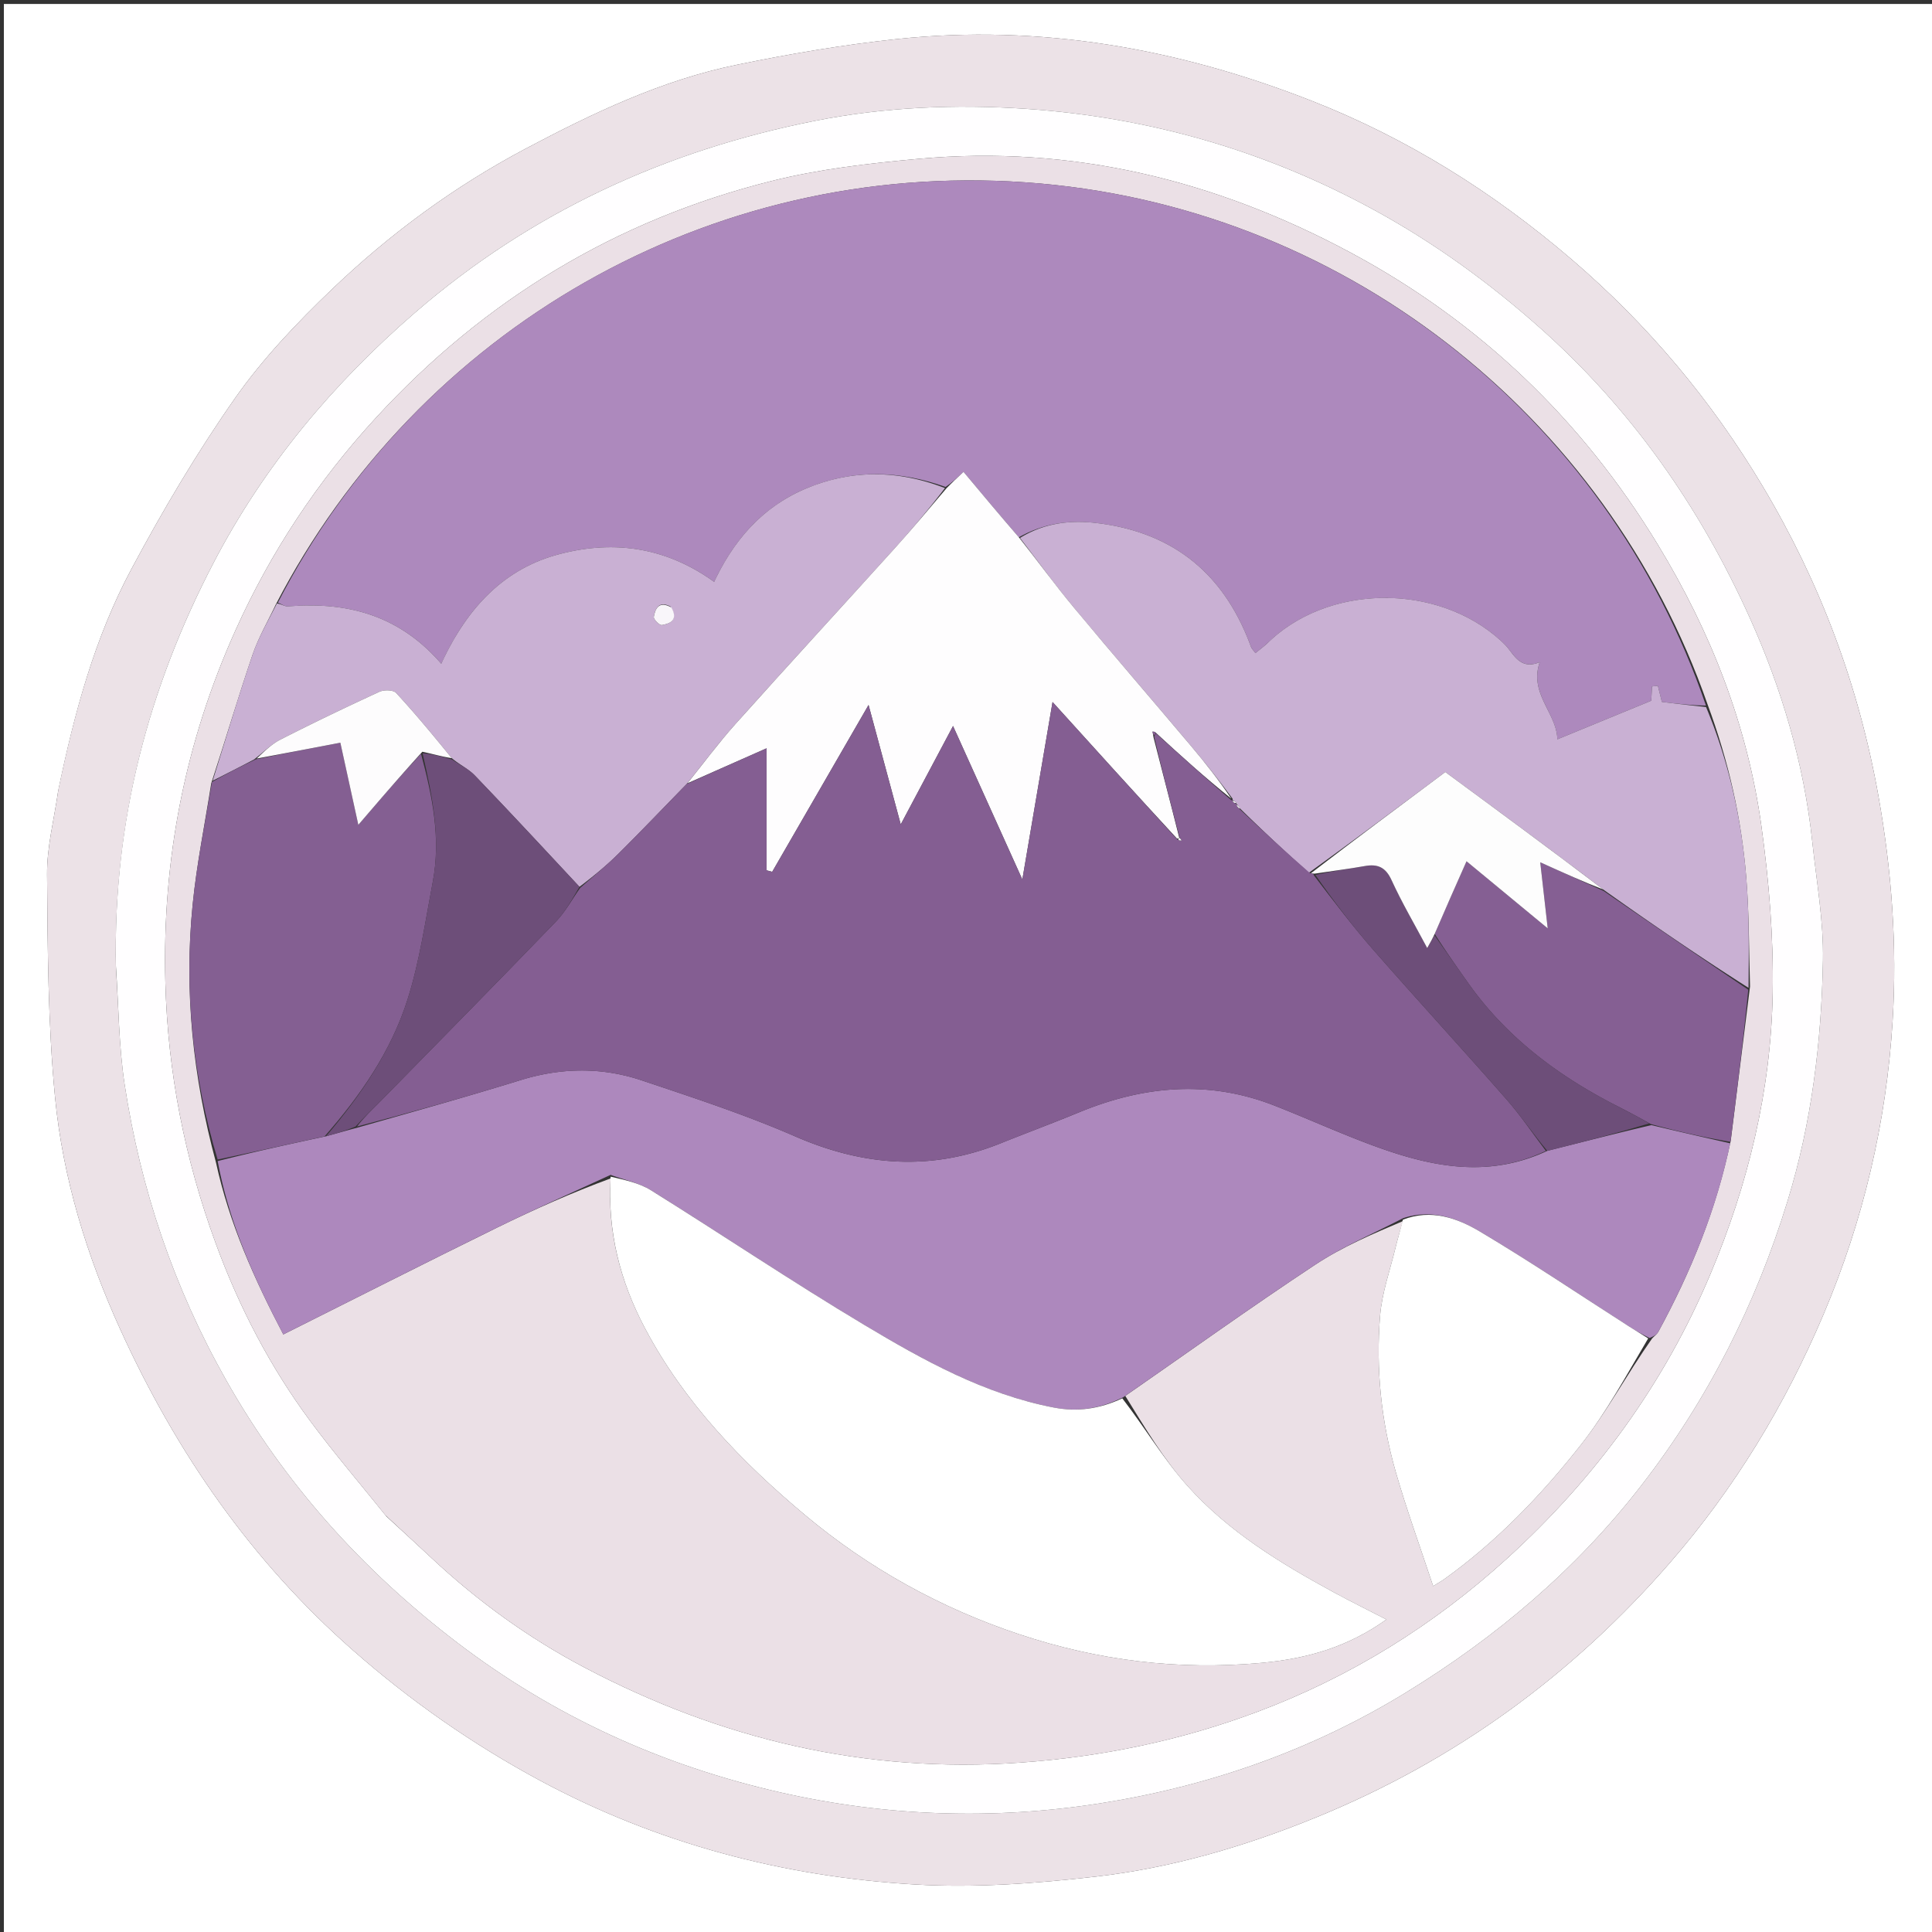
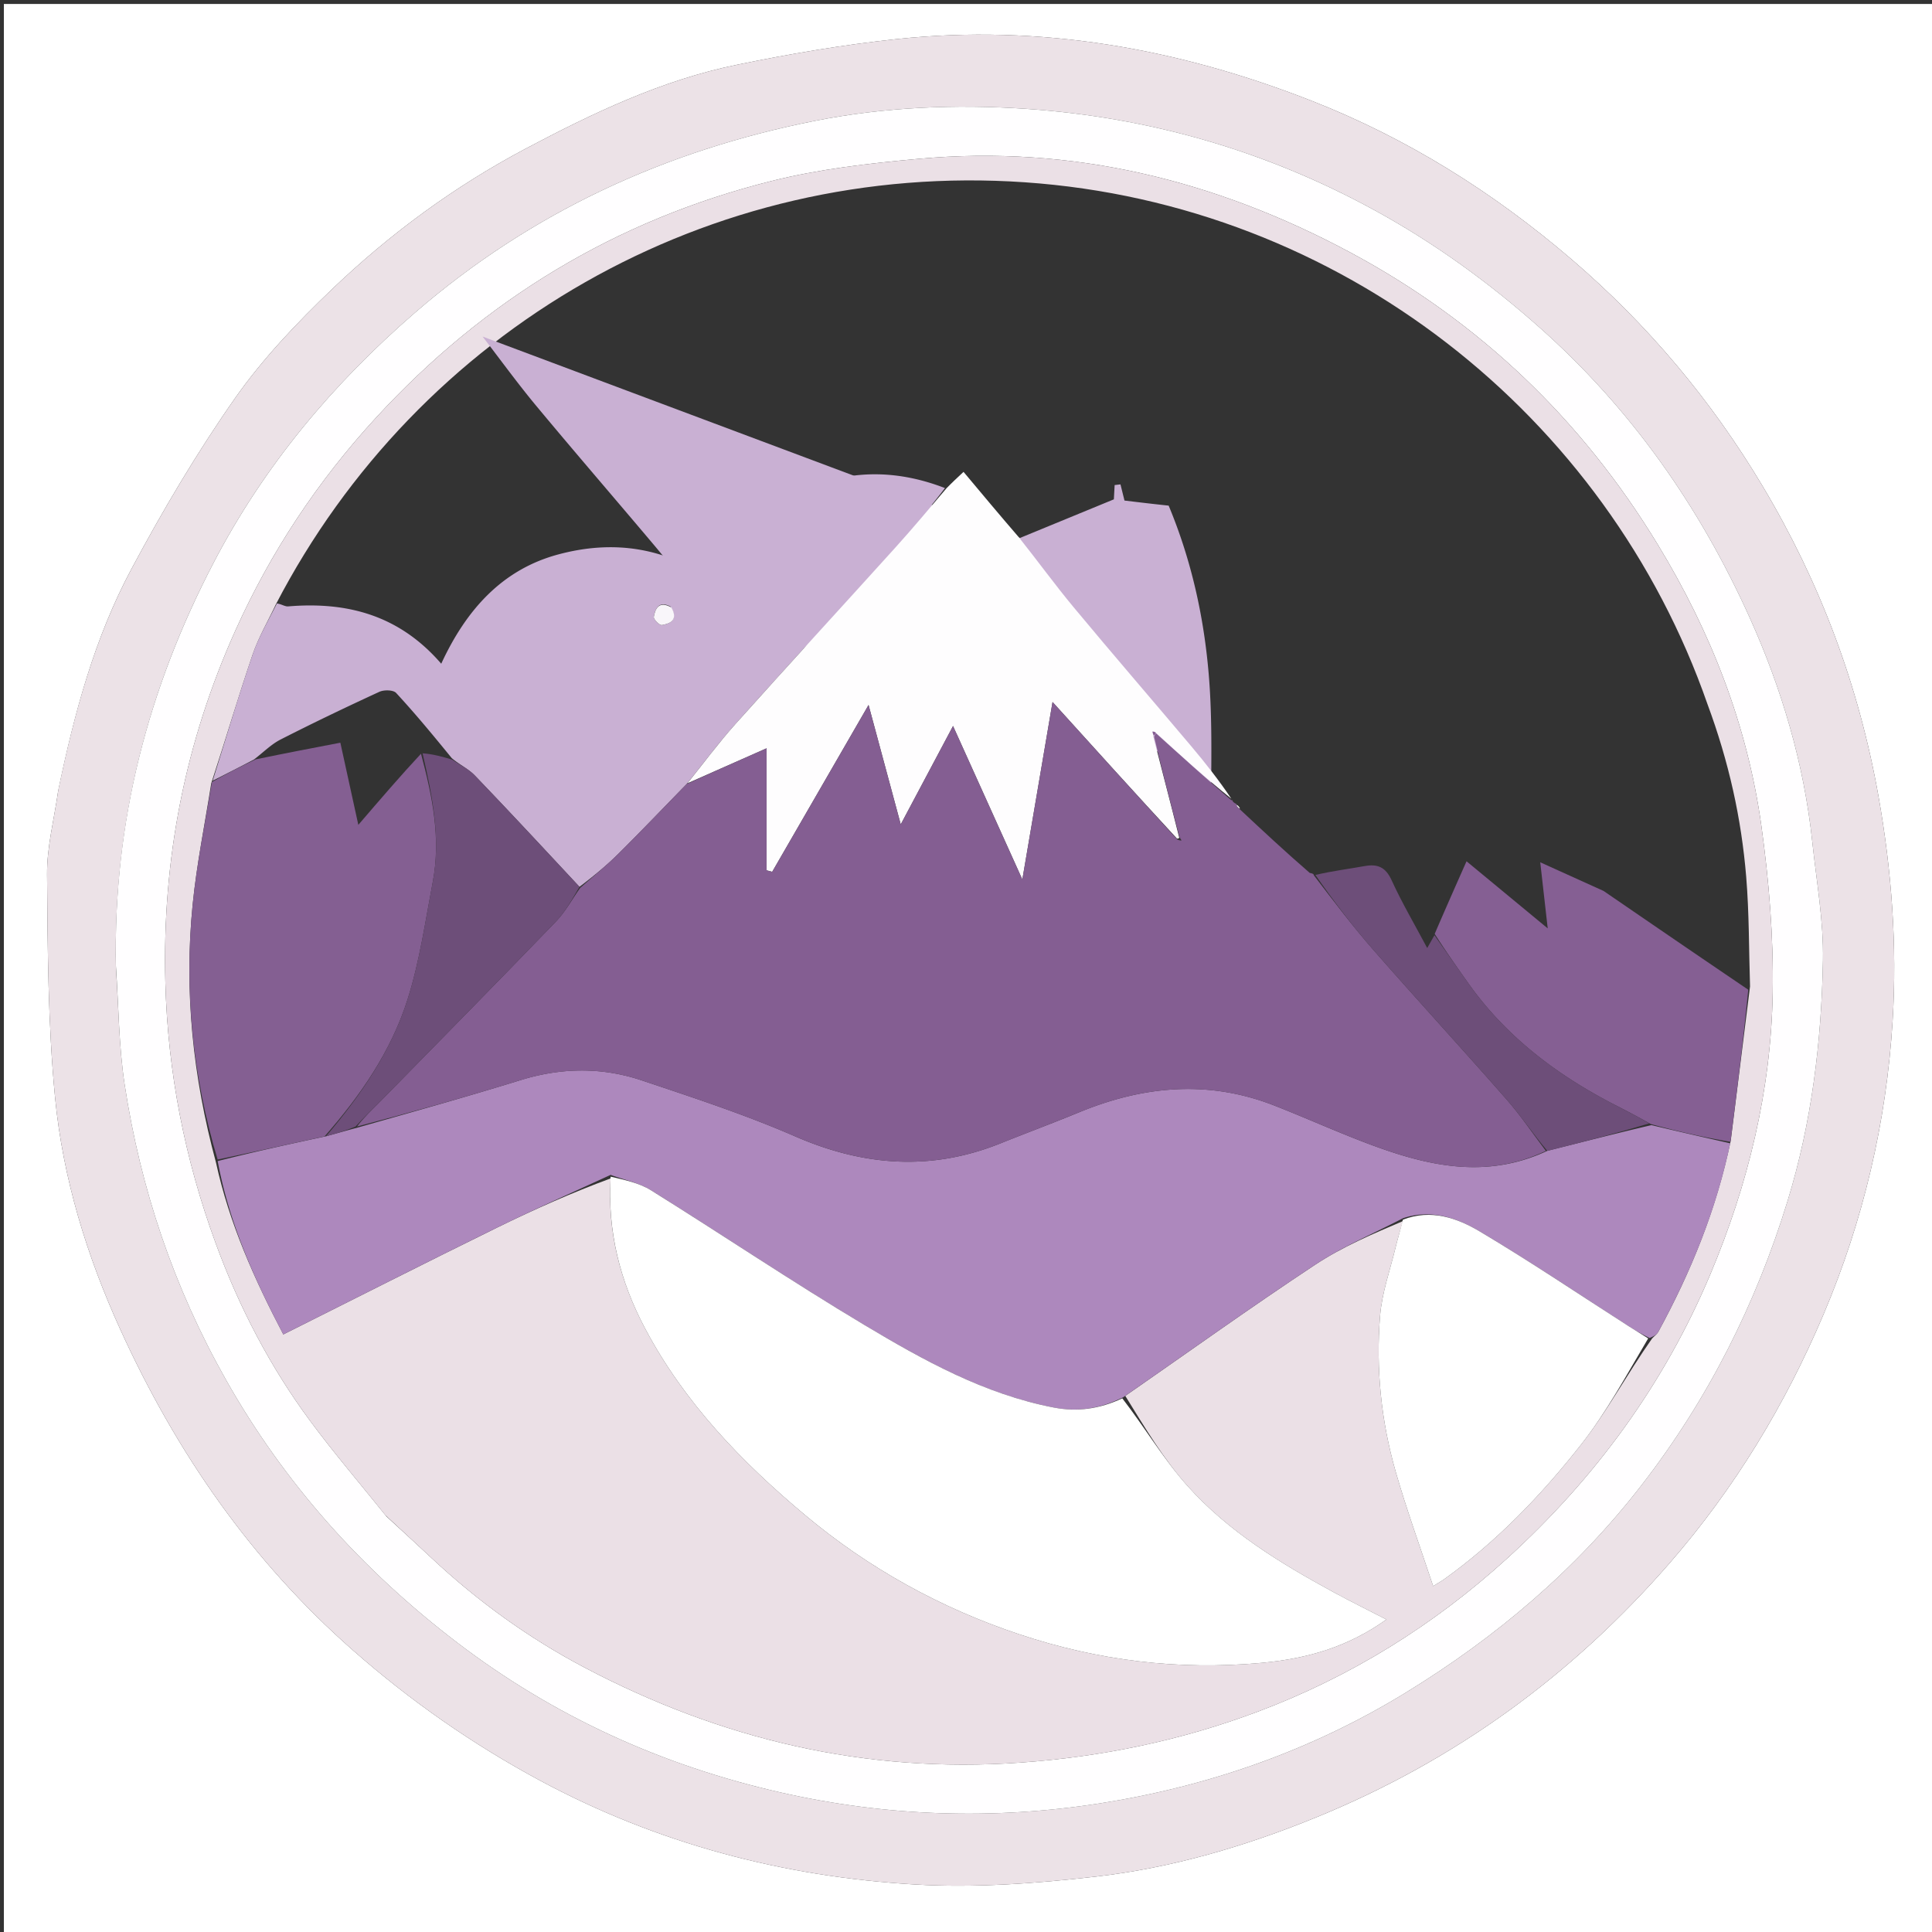
<svg xmlns="http://www.w3.org/2000/svg" data-bbox="1 1.021 499.916 499.833" viewBox="0 0 500 500" data-type="ugc">
  <rect x="0" y="0" width="500" height="500" fill="#333333" stroke="none" />
  <g>
    <path d="M1 173V1.021h499.916v499.833H1zm14.048 31.725c-1.014 7.203-2.926 14.413-2.868 21.608.155 19.25.22 38.586 2.072 57.718 2.02 20.878 8.218 40.997 16.924 60.11 14.41 31.635 33.747 59.697 60.097 82.873 14.955 13.153 31.07 24.398 48.495 33.772 30.27 16.282 62.92 24.887 97.043 26.897 15.486.912 31.243-.258 46.701-2.026 19.64-2.246 38.588-7.794 56.98-15.292 35.926-14.649 66.337-36.755 91.747-66.014 16.724-19.258 29.72-40.736 39.658-64.139 10.332-24.328 16.304-49.795 17.914-76.08 1.188-19.385-.233-38.746-3.647-57.996-5.081-28.656-15.107-55.382-29.96-80.271-13.28-22.255-29.761-41.884-49.518-58.803-20.256-17.348-42.555-31.317-67.336-41.03-34.451-13.503-70.165-19.865-107.2-15.945-13.943 1.476-27.84 3.857-41.58 6.686-19.38 3.99-37.123 12.464-54.504 21.666-18.461 9.775-35.188 22.075-50.212 36.461-9.082 8.697-17.923 17.985-25.105 28.245-9.86 14.084-18.677 29.004-26.785 44.183-9.435 17.663-14.681 36.96-18.916 57.377" fill="#FFFFFF" />
    <path d="M15.117 204.298c4.166-19.99 9.412-39.287 18.847-56.95 8.108-15.18 16.925-30.099 26.785-44.183 7.182-10.26 16.023-19.548 25.105-28.245 15.024-14.386 31.75-26.686 50.212-36.46 17.381-9.203 35.125-17.678 54.504-21.667 13.74-2.83 27.637-5.21 41.58-6.686 37.035-3.92 72.749 2.442 107.2 15.945 24.781 9.713 47.08 23.682 67.336 41.03 19.757 16.92 36.238 36.548 49.519 58.803 14.852 24.889 24.878 51.615 29.96 80.27 3.413 19.251 4.834 38.612 3.646 57.998-1.61 26.284-7.582 51.751-17.914 76.08-9.939 23.402-22.934 44.88-39.658 64.138-25.41 29.26-55.821 51.365-91.748 66.014-18.39 7.498-37.34 13.046-56.979 15.292-15.458 1.768-31.215 2.938-46.701 2.026-34.122-2.01-66.774-10.615-97.043-26.897-17.425-9.374-33.54-20.62-48.495-33.772-26.35-23.176-45.687-51.238-60.097-82.873-8.706-19.113-14.903-39.232-16.924-60.11-1.852-19.132-1.917-38.467-2.072-57.718-.058-7.195 1.854-14.405 2.937-22.035M30 250.486c.71 10.08.74 20.266 2.263 30.223 4.123 26.963 12.714 52.458 26.18 76.323 15.182 26.907 35.378 49.358 59.794 68.004 25.033 19.118 53.104 31.902 83.877 38.872 27.376 6.2 54.987 7.118 82.56 2.8 28.109-4.4 54.722-13.697 79.128-28.653 23.426-14.355 44.102-31.846 61.002-53.657 17.197-22.195 29.59-46.8 37.825-73.61 6.234-20.298 8.761-41.161 9.15-62.222.189-10.188-1.673-20.425-2.753-30.624-2.15-20.313-7.91-39.704-16.267-58.221-12.918-28.626-30.59-53.867-54.238-74.89-13.24-11.771-27.421-22.03-42.913-30.496-28.089-15.349-58.25-23.998-90.096-26.17-18.241-1.244-36.594-.457-54.581 3.107-38.661 7.661-73.4 23.6-103.433 49.566-21.378 18.483-39.18 39.769-52.215 64.79-16.92 32.48-26.03 67.008-25.283 104.858" fill="#ECE2E7" />
    <path d="M30 249.988c-.748-37.352 8.364-71.88 25.283-104.36 13.035-25.021 30.837-46.307 52.215-64.79 30.034-25.966 64.772-41.905 103.433-49.566 17.987-3.564 36.34-4.35 54.581-3.107 31.847 2.172 62.007 10.821 90.096 26.17C371.1 62.8 385.28 73.06 398.52 84.83c23.647 21.023 41.32 46.264 54.238 74.89 8.357 18.517 14.117 37.908 16.267 58.221 1.08 10.2 2.942 20.436 2.753 30.624-.389 21.06-2.916 41.924-9.15 62.222-8.235 26.81-20.628 51.415-37.825 73.61-16.9 21.811-37.576 39.302-61.002 53.657-24.406 14.956-51.02 24.252-79.128 28.654-27.573 4.317-55.184 3.399-82.56-2.801-30.773-6.97-58.844-19.754-83.877-38.872-24.416-18.646-44.612-41.097-59.794-68.004-13.466-23.865-22.057-49.36-26.18-76.323-1.522-9.957-1.552-20.142-2.263-30.721m70.01 142.459c3.907 3.6 7.838 7.177 11.717 10.808 11.946 11.184 25.137 20.71 39.579 28.315 35.245 18.558 72.58 27.43 112.662 24.597 21.207-1.5 41.624-5.724 61.453-13.156 24.088-9.027 45.609-22.395 64.568-39.64 22.777-20.717 40.669-45.095 52.66-73.626 9.799-23.318 15.714-47.609 16.126-72.86.235-14.35-.952-28.849-2.923-43.084-3.617-26.123-13.085-50.274-26.806-72.845-19.715-32.432-46.231-57.734-79.562-75.61-34.804-18.664-71.962-27.857-111.641-24.249-12.81 1.165-25.756 2.637-38.193 5.752-40.166 10.062-74.243 30.673-102.324 61.232-15.086 16.418-27.23 34.695-36.364 54.998-13.052 29.009-19.02 59.297-18.166 91.216.625 23.352 5.047 45.708 13.036 67.498 6.039 16.468 14.054 31.933 24.499 46.026 6.111 8.247 12.794 16.071 19.679 24.628" fill="#FFFEFF" />
    <path d="M99.78 392.176c-6.655-8.286-13.338-16.11-19.45-24.357-10.444-14.093-18.46-29.558-24.498-46.026-7.989-21.79-12.411-44.146-13.036-67.498-.855-31.92 5.114-62.207 18.166-91.216 9.135-20.303 21.278-38.58 36.364-54.998 28.08-30.559 62.158-51.17 102.324-61.232 12.437-3.115 25.383-4.587 38.193-5.752 39.68-3.608 76.837 5.585 111.64 24.25 33.332 17.875 59.848 43.177 79.563 75.609 13.72 22.571 23.19 46.722 26.806 72.845 1.971 14.235 3.158 28.734 2.923 43.085-.412 25.25-6.327 49.541-16.127 72.859-11.99 28.53-29.882 52.909-52.659 73.627-18.96 17.244-40.48 30.612-64.568 39.64-19.829 7.43-40.246 11.656-61.453 13.155-40.081 2.834-77.417-6.04-112.662-24.597-14.442-7.604-27.633-17.13-39.58-28.315-3.878-3.631-7.81-7.207-11.945-11.08M54.666 202.719c-1.637 10.464-3.76 20.88-4.809 31.402-2.226 22.333-.004 44.36 6.05 66.791 3.413 15.65 9.886 30.057 17.415 44.437 18.829-9.425 37.056-18.67 55.399-27.681 9.664-4.749 19.53-9.089 29.301-12.691-.846 13.807 2.486 26.68 8.905 38.795 10.19 19.233 25.002 34.587 41.498 48.388 16.463 13.773 35.067 24.027 55.375 30.8 20.29 6.766 41.077 9.373 62.67 7.39 11.865-1.089 22.331-4.092 32.328-11.228-4.739-2.443-9.3-4.684-13.76-7.112-13.754-7.487-27.152-15.665-37.665-27.401-6.239-6.964-11.089-15.17-16.147-23.35 16.358-11.36 32.543-22.981 49.154-33.957 7.113-4.7 15.113-8.06 22.668-11.266-.62 2.228-1.304 4.44-1.845 6.687-1.433 5.944-3.56 11.842-4.047 17.868-1.102 13.635.284 27.207 4.07 40.373 2.813 9.778 6.313 19.358 9.672 29.527 1.677-1.041 2.233-1.345 2.745-1.711 13.606-9.73 25.126-21.712 35.392-34.73 6.721-8.523 11.918-18.249 18.535-27.668.552-.585 1.261-1.085 1.633-1.77 8.371-15.406 14.981-31.49 18.728-49.506 1.611-12.954 3.223-25.907 4.978-39.819-.301-9.458-.215-18.948-.993-28.367-1.244-15.085-4.493-29.794-10.025-44.696-26.073-74.839-94.996-129.41-176.646-135.046-81.956-5.659-157.037 38.29-193.851 109.226-2.044 4.35-4.509 8.559-6.049 13.081-3.67 10.777-6.902 21.702-10.68 33.234" fill="#EBE0E6" />
-     <path d="M71.914 155.965c36.294-70.497 111.375-114.447 193.33-108.788 81.65 5.637 150.574 60.207 176.254 135.428-4.144-.07-7.894-.522-11.41-.945l-1.037-4.185-1.51.176-.2 3.696-24.298 9.993c-.159-6.796-7.39-11.871-4.56-19.969-5.301 2.173-6.756-2.329-9.102-4.63-16.068-15.763-45-16.07-61.162-.483-1.013.978-2.163 1.814-3.32 2.774-.59-.828-.982-1.187-1.144-1.63-6.901-18.96-20.259-29.829-40.387-32.086-6.836-.766-13.418.196-19.698 3.728-4.94-5.725-9.58-11.272-14.307-16.923-1.605 1.493-2.935 2.73-4.651 3.9-11.882-4.24-23.403-4.544-34.885-.09-11.68 4.53-19.575 13.125-25.007 24.647-12.652-9.12-26.295-10.861-40.33-7.093-14.45 3.88-23.804 14.236-30.297 28.286-10.913-12.635-24.421-16.1-39.614-14.836-.856.071-1.775-.629-2.665-.97" fill="#AD89BD" />
    <path d="M158.025 304.054c-9.775 4.524-19.64 8.864-29.304 13.613-18.343 9.01-36.57 18.256-55.4 27.681-7.528-14.38-14-28.787-16.985-44.861 9.507-2.414 18.585-4.403 28.045-6.42 2.776-.746 5.17-1.464 7.952-2.185 14.402-4.103 28.465-8.042 42.413-12.355 10.52-3.252 21.007-3.386 31.323.07 13.363 4.477 26.817 8.878 39.716 14.496 17.674 7.699 35.135 9.034 53.119 1.815 6.783-2.723 13.636-5.273 20.394-8.057 16.612-6.845 33.4-8.418 50.442-1.759 8.2 3.205 16.231 6.853 24.47 9.95 15.046 5.658 30.258 9.245 46.227 1.797 9.109-2.28 17.849-4.548 26.958-6.657 7.041 1.676 13.713 3.193 20.386 4.71-3.597 17.23-10.207 33.313-18.578 48.72-.372.684-1.081 1.184-2.287 1.655a48 48 0 0 1-5.309-2.98c-12.836-8.223-25.486-16.758-38.579-24.55-5.926-3.527-12.672-5.916-19.937-3.463-7.598 3.968-15.598 7.326-22.711 12.027-16.611 10.976-32.796 22.597-49.72 34.323-6.117 3.017-11.82 3.828-17.961 2.643-17.973-3.467-33.689-12.22-49.057-21.406-18.67-11.16-36.733-23.333-55.203-34.836-3.095-1.927-6.924-2.677-10.414-3.97" fill="#AD88BD" />
    <path d="M158.023 304.515c3.492.833 7.32 1.583 10.416 3.51 18.47 11.503 36.532 23.676 55.203 34.836 15.368 9.186 31.084 17.939 49.057 21.406 6.14 1.185 11.844.374 17.753-2.377 5.832 7.547 10.682 15.754 16.92 22.718 10.514 11.736 23.912 19.914 37.666 27.4 4.46 2.429 9.021 4.67 13.76 7.113-9.997 7.136-20.463 10.139-32.327 11.228-21.594 1.983-42.382-.624-62.671-7.39-20.308-6.773-38.912-17.027-55.375-30.8-16.496-13.8-31.308-29.155-41.498-48.388-6.419-12.115-9.751-24.988-8.904-39.256" fill="#FFFFFF" />
-     <path d="M263.969 139.222c5.981-3.71 12.563-4.672 19.4-3.906 20.127 2.257 33.485 13.126 40.386 32.086.162.443.553.802 1.145 1.63 1.156-.96 2.306-1.796 3.32-2.774 16.16-15.587 45.093-15.28 61.161.483 2.346 2.301 3.8 6.803 9.103 4.63-2.83 8.098 4.4 13.173 4.559 19.969l24.299-9.993.2-3.696 1.509-.176 1.038 4.185c3.515.423 7.265.875 11.433 1.314 5.901 14.15 9.15 28.86 10.394 43.945.778 9.42.692 18.91.602 28.736-12.766-8.114-25.143-16.597-37.595-25.448-13.63-10.345-27.184-20.322-40.878-30.402-11.954 8.924-23.465 17.517-35.313 26.065a507 507 0 0 1-17.804-16.631c-.378-.634-.682-.936-.956-1.238.031.001.013.06-.046-.21-.37-.438-.679-.604-.956-.762.033.008.002.068.04-.303-3.533-4.773-7.035-9.234-10.69-13.568-10.133-12.02-20.416-23.915-30.466-36.003-4.83-5.81-9.27-11.945-13.885-17.933" fill="#C9B0D3" />
+     <path d="M263.969 139.222l24.299-9.993.2-3.696 1.509-.176 1.038 4.185c3.515.423 7.265.875 11.433 1.314 5.901 14.15 9.15 28.86 10.394 43.945.778 9.42.692 18.91.602 28.736-12.766-8.114-25.143-16.597-37.595-25.448-13.63-10.345-27.184-20.322-40.878-30.402-11.954 8.924-23.465 17.517-35.313 26.065a507 507 0 0 1-17.804-16.631c-.378-.634-.682-.936-.956-1.238.031.001.013.06-.046-.21-.37-.438-.679-.604-.956-.762.033.008.002.068.04-.303-3.533-4.773-7.035-9.234-10.69-13.568-10.133-12.02-20.416-23.915-30.466-36.003-4.83-5.81-9.27-11.945-13.885-17.933" fill="#C9B0D3" />
    <path d="M71.654 156.184c1.15.122 2.07.822 2.925.751 15.193-1.264 28.701 2.201 39.614 14.836 6.493-14.05 15.847-24.406 30.296-28.286 14.036-3.768 27.679-2.028 40.33 7.093 5.433-11.522 13.328-20.117 25.008-24.647 11.482-4.454 23.003-4.15 34.725.383a247 247 0 0 1-12.806 15.369c-13.776 15.25-27.691 30.376-41.401 45.685-4.388 4.899-8.305 10.22-12.645 15.548-6.074 6.215-11.87 12.3-17.839 18.21-3.077 3.048-6.465 5.78-9.891 8.381-9.136-9.807-18.039-19.393-27.1-28.825-1.627-1.693-3.908-2.756-5.951-4.473-4.808-5.902-9.456-11.53-14.403-16.88-.735-.795-3.134-.843-4.329-.293-8.603 3.96-17.149 8.056-25.586 12.357-2.416 1.231-4.414 3.281-6.876 5.17-3.744 1.973-7.218 3.73-10.69 5.488 3.408-10.865 6.64-21.79 10.31-32.567 1.54-4.522 4.005-8.73 6.309-13.3m101.868.79c-2.944-1.558-3.935.441-4.315 2.682-.104.61 1.485 2.211 2.083 2.108 2.217-.382 4.278-1.326 2.232-4.79" fill="#C9B0D3" />
    <path d="M54.85 202.385c3.657-2.092 7.13-3.85 11.314-5.862 7.658-1.584 14.605-2.913 21.918-4.313l4.653 21.264c5.813-6.77 10.982-12.79 16.217-18.402 2.99 11.15 5.167 21.998 3.048 33.157-1.933 10.186-3.4 20.56-6.514 30.396-4.242 13.4-12.195 24.93-21.486 35.47-9.079 1.989-18.157 3.978-27.68 5.992-6.467-21.607-8.689-43.634-6.463-65.967 1.05-10.522 3.172-20.938 4.993-31.735" fill="#845F92" />
    <path d="M363.07 315.655c7.286-2.834 14.032-.445 19.958 3.082 13.093 7.792 25.743 16.327 38.58 24.55 1.533.983 3.101 1.912 4.939 3.096-5.594 9.417-10.79 19.143-17.512 27.666-10.266 13.018-21.786 25-35.392 34.73-.512.366-1.068.67-2.745 1.711-3.359-10.169-6.859-19.749-9.671-29.527-3.787-13.166-5.173-26.738-4.07-40.373.486-6.026 2.613-11.924 4.046-17.868.541-2.247 1.226-4.459 1.866-7.067" fill="#FFFFFF" />
    <path d="M415 230.575c12.375 8.483 24.752 16.966 37.447 25.56-1.293 13.063-2.905 26.016-4.591 39.363-6.748-1.123-13.42-2.64-20.66-4.6a215 215 0 0 0-8.532-4.571c-15.273-7.773-28.71-17.77-38.714-31.928-2.91-4.118-5.809-8.245-8.652-12.711 2.724-6.35 5.387-12.355 8.24-18.79l21.01 17.365c-.676-5.984-1.254-11.087-1.935-17.103z" fill="#855F93" />
    <path d="M177.908 202.715c4.132-5.128 8.05-10.448 12.437-15.347 13.71-15.31 27.625-30.434 41.4-45.685 4.441-4.916 8.695-10.002 13.193-15.302 1.49-1.53 2.82-2.767 4.425-4.26 4.727 5.65 9.367 11.198 14.307 16.923 4.915 6.166 9.354 12.301 14.184 18.11 10.05 12.09 20.333 23.985 30.467 36.004 3.654 4.334 7.156 8.795 10.346 13.541-6.751-5.4-13.12-11.144-19.603-17.127-.344-.236-.572-.235-.8-.233.077.372.155.744.266 1.505 2.273 8.883 4.513 17.378 6.657 25.97-.096.097-.286.292-.605.185-10.766-11.653-21.212-23.198-32.183-35.323l-7.817 45.935-17.935-39.72-13.534 25.462-8.33-30.905-24.94 43.18-1.452-.388v-31.58z" fill="#FEFDFE" />
    <path d="M299.18 189.81c6.368 5.745 12.736 11.488 19.448 17.26.344.027.375-.033.36.254.322.437.66.587.997.737 0 0 .018-.059.031.27.337.634.66.936.985 1.24 5.797 5.418 11.595 10.836 17.972 16.347.578.093 1.046.242 1.04.598 5.155 6.73 10.12 13.278 15.521 19.442 11.352 12.954 23.016 25.633 34.374 38.581 3.672 4.187 6.79 8.86 10.16 13.311-15.6 7.437-30.812 3.85-45.858-1.807-8.239-3.098-16.27-6.746-24.47-9.95-17.041-6.66-33.83-5.087-50.442 1.758-6.758 2.784-13.611 5.334-20.394 8.057-17.984 7.219-35.445 5.884-53.12-1.815-12.898-5.618-26.352-10.02-39.715-14.496-10.316-3.456-20.804-3.322-31.323-.07-13.948 4.313-28.011 8.252-42.356 12.022 1.776-2.369 3.93-4.361 5.982-6.454 15.197-15.502 30.428-30.972 45.502-46.592 2.461-2.55 4.2-5.797 6.274-8.722 3.248-2.874 6.636-5.607 9.713-8.654 5.97-5.91 11.765-11.996 17.84-18.21 6.708-3.076 13.209-5.95 20.69-9.256v31.579l1.453.389c8.15-14.112 16.3-28.224 24.94-43.181l8.329 30.905 13.534-25.462 17.935 39.72 7.817-45.935c10.97 12.125 21.417 23.67 32.257 35.56.638.318.883.293 1.129.267l-.502-.787c-2.24-8.494-4.48-16.989-6.578-26.028.143-.545.475-.877.475-.877" fill="#845E92" />
    <path d="M149.97 229.507c-1.895 3.2-3.635 6.445-6.096 8.996-15.074 15.62-30.305 31.09-45.502 46.592-2.052 2.093-4.206 4.085-6.37 6.457-2.451 1.05-4.845 1.769-7.62 2.515 8.909-10.511 16.862-22.043 21.104-35.442 3.114-9.835 4.58-20.21 6.514-30.396 2.119-11.159-.058-22.008-2.632-33.27 2.772.192 5.193.903 7.614 1.614 1.98 1.353 4.261 2.416 5.888 4.109 9.061 9.432 17.964 19.018 27.1 28.825" fill="#6D4E79" />
    <path d="M400.437 297.839c-3.74-4.44-6.857-9.113-10.53-13.3-11.357-12.948-23.021-25.627-34.373-38.58-5.402-6.165-10.366-12.712-15.112-19.53 4.523-1.048 8.646-1.55 12.728-2.287 3.371-.609 5.434.252 6.984 3.638 2.682 5.863 5.97 11.45 9.226 17.57l1.877-3.32c2.904 4.124 5.803 8.25 8.713 12.37 10.005 14.158 23.441 24.154 38.714 31.927 2.665 1.356 5.31 2.752 8.163 4.413-8.541 2.55-17.281 4.82-26.39 7.099" fill="#6D4E79" />
-     <path d="M371.298 241.688c-.613 1.318-1.164 2.292-1.938 3.662-3.256-6.12-6.544-11.707-9.226-17.57-1.55-3.386-3.613-4.247-6.984-3.638-4.082.736-8.205 1.24-12.72 1.93-.41.088-.88-.061-1.12-.11 11.27-8.64 22.781-17.233 34.735-26.157 13.694 10.08 27.248 20.057 40.878 30.402-5.024-1.94-10.123-4.248-16.31-7.047l1.936 17.103-21.01-17.365c-2.854 6.435-5.517 12.44-8.241 18.79" fill="#FDFDFD" />
-     <path d="M319.926 207.79c-.278.121-.616-.029-.97-.474.291-.13.6.037.97.474" fill="#FEFDFE" />
    <path d="M320.928 209.239c-.251.028-.575-.274-.943-.908.26-.028.565.274.943.908" fill="#FEFDFE" />
-     <path d="M116.919 196.209c-2.358-.347-4.779-1.058-7.616-1.657-5.586 6.132-10.755 12.153-16.568 18.922l-4.653-21.264a3749 3749 0 0 1-21.646 4.099c1.75-1.635 3.75-3.685 6.165-4.916 8.437-4.301 16.983-8.397 25.586-12.357 1.195-.55 3.594-.502 4.329.293 4.947 5.35 9.595 10.978 14.403 16.88" fill="#FDFCFD" />
    <path d="M173.767 157.22c1.8 3.218-.26 4.162-2.477 4.544-.598.103-2.187-1.499-2.083-2.108.38-2.24 1.371-4.24 4.56-2.437" fill="#F9F6FA" />
    <path d="M298.672 190.3c-.253-.217-.33-.589-.409-.961.229-.002.457-.003.801.233.116.239-.216.571-.392.727" fill="#845E92" />
-     <path d="M305.187 216.814c.263.165.43.427.598.69-.246.025-.491.05-.81-.16-.074-.238.116-.433.212-.53" fill="#FEFDFE" />
  </g>
</svg>